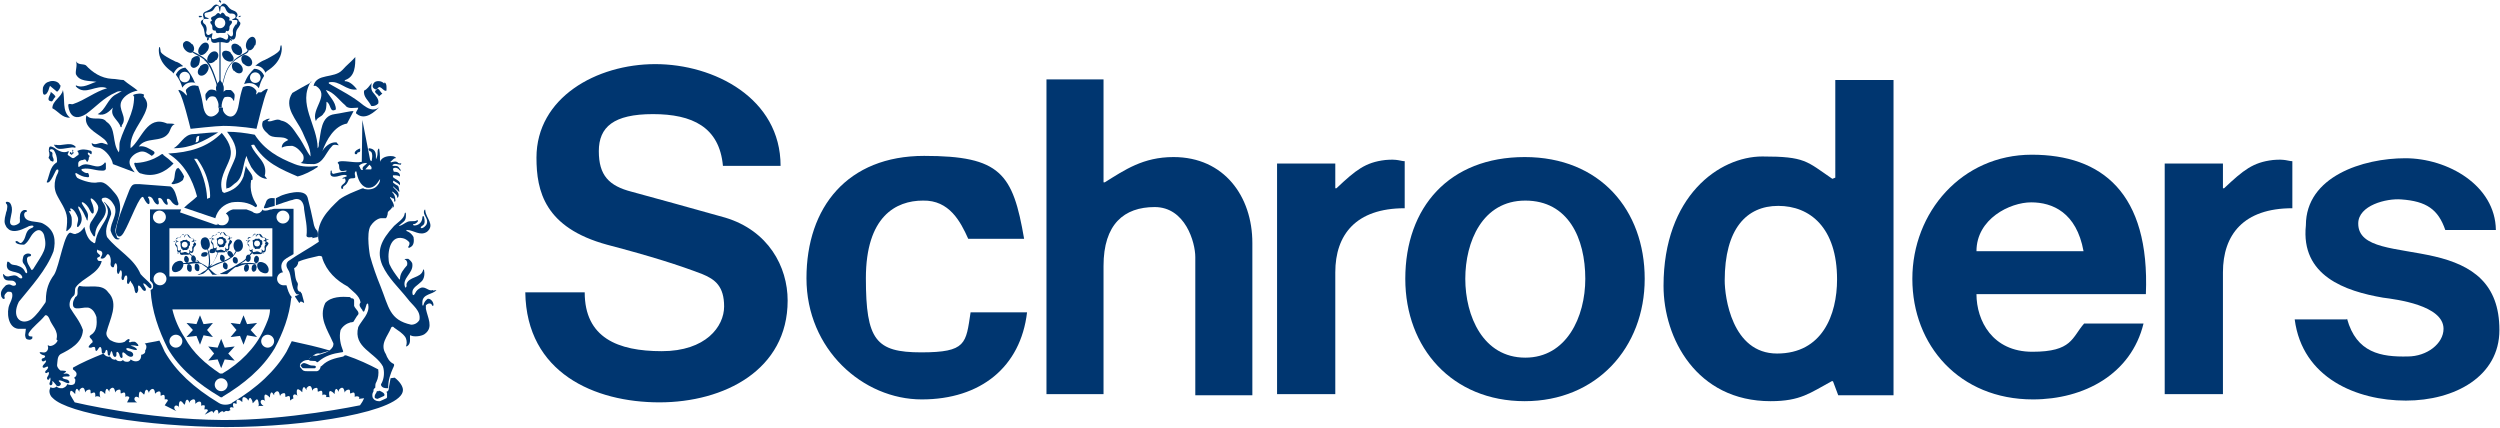
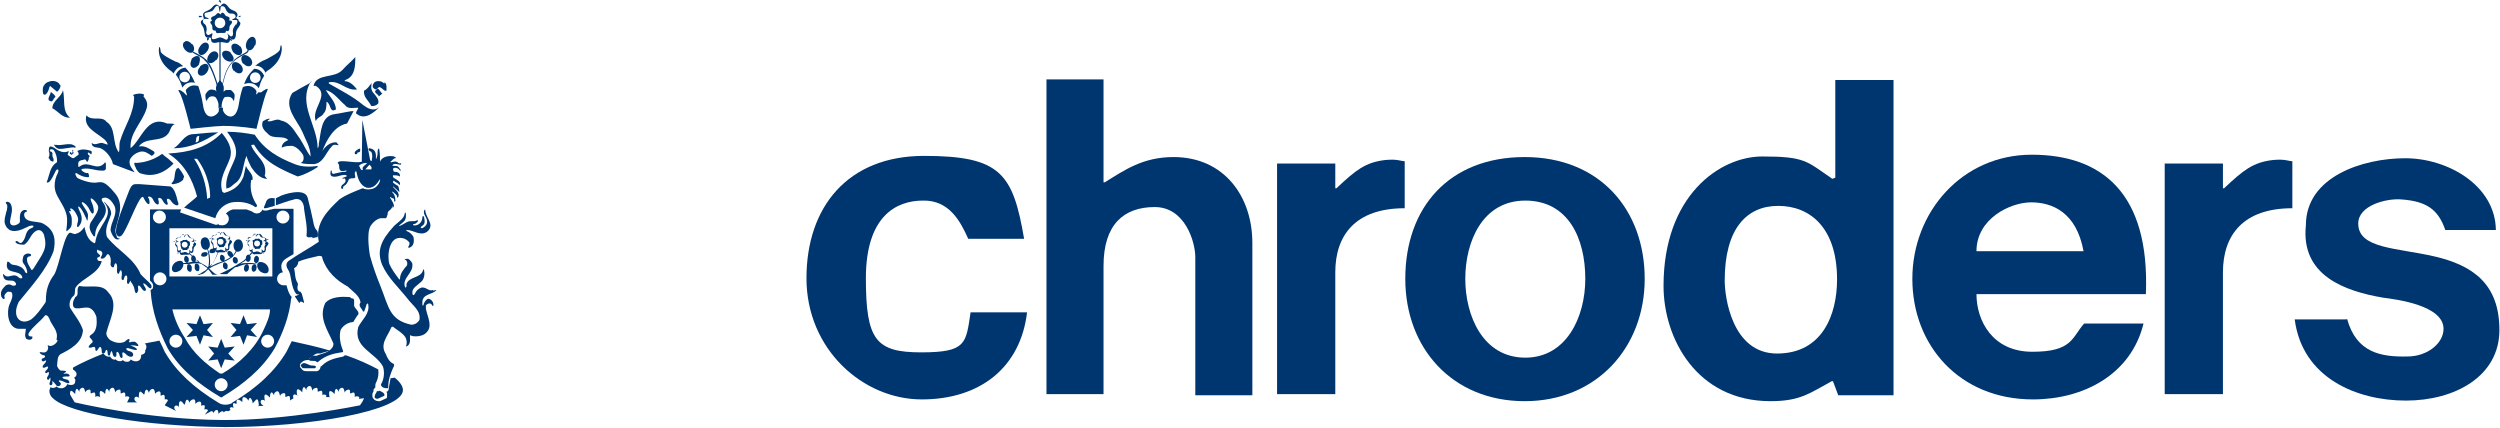
<svg xmlns="http://www.w3.org/2000/svg" viewBox="0 0 425 72.7">
  <defs>
    <style> .cl-colourlogo { fill: #003670; } </style>
  </defs>
  <g>
    <g id="Layer_1">
      <g>
        <path class="cl-colourlogo" d="M63.1,28.8h-1s.7-.8.7-.8c.2.2.5.4.3.8M61.7,28.9c-.5.1-.4-.5-.7-.7.4-.4.8-.5,1.4-.5-.2.4-1,.6-.7,1.2M73.6,49.4c0,0,0-.2,0-.1-.7.3-1.2-.6-2-.4-.5.2-.8.5-1,.9-.3.6-.5.4-.5-.1,0-.8.9-1.2,1.5-1.8.6-.5.6-1.5.5-1.9,0-.3-.2-.2-.2,0-.4,1.3-2.4,1-2.8,2.3,0,.2.1.5-.2.6-.7-1.6,1.4-2.4,1.2-4,0-.3-.4-.7-.7-.9-.2,0-1,0-.4.2.2.2.3.5.2.9-.6.7-1.2,1.4-1.2,2.3,0,.1-.1.2-.2,0-.6-.8-1.2-1.6-1.6-2.5-.4-1.2-.2-5,2.3-4.4.4.1.7.3,1,.6.2.2.1.5,0,.7-.2.2-.1.5.3.2.6-.3.6-1.1.5-1.7-.2-.4-.6-.8-1.1-1-.2,0-.1-.3,0-.2,1.1,0,2.2,1.1,3.4.3,1.4-1.2-.2-2.3-.3-3.6,0-.4-.2,0-.2,0-.2.6.4,1.1.5,1.7.1.7-.4,1-.5,1.1-.5.4-.9.1-.2-.3.4-.3.3-.9.2-1.3,0-.3-.3-.4-.3,0-.1,1.3-1.3,1.4-1.5,1.3,0,0-.2-.2,0-.2.3,0,.5-.2.7-.4.1-.2,0-.4-.2-.2-.4.2-1,0-1.5.2-.5.2-.9.6-1.4.7-.1,0-.2,0,0-.1.2-.2.5-.4.7-.6.5-.4.4-1.1.4-1.4-.1-.3-.2-.1-.2,0-.1.9-1.2,1.5-1.8,2.1-2.3,2.5-3,4.3-2,6.7,1,2.2,2.8,3.8,4.3,5.7.8,1.1,2.3,2,2,3.6-.3.5-.8.8-1.4.8-3.7-.8-3.8-3-5.2-6.5-.7-1.7-1.3-3.4-1.8-5.2,0,0-.7-3.8.1-5.1.8-1.2,1.7-1.3,1.7-1.3.2,0,.8,0,.9,0,.2-.2.2-.4.3-.7,0-.3,0-.4.4-.7.2-.2.4-.4.4-.7.1,0,0,.2,0,.3,0,0,.7,0-.2-1.4-.4-.5,0-.4,0-.4,0,.4.5,0,.5.5,0,.5.3.3.2-.1,0-.5-.2-.9-.5-1.2-.1-.1,0-.2.2,0,.3.3.7.5.6.8,0,.3.1,0,.2,0,.3-.7-.4-1.2-.8-1.6-.1-.2,0-.3,0-.2.2.3.6.5.8.8,0,0,.3.2.2,0-.2-1.3-.2-.7-1-1.4-.2-.1,0-.4,0-.4.2.2.7.4.9.6.2.4.2,0,.2-.2-.2-.5-.8-.6-1.2-1,0,0,0-.3,0-.3.3,0,.7,0,1,.1,0,0,.2.2.2,0,0-.6-.6-.7-.9-.7,0,0-.2,0-.2-.1,0-.2-.2-.4,0-.5.4-.2.8,0,1.1.4.1.2.1,0,.1,0,0-.1,0-.2-.2-.4-.2-.4-.5-.4-.7-.4-.2,0-.3,0-.4,0,0,0-.2-.1,0-.2.3-.3.9,0,1.3,0,.1,0,.1-.2.1-.3,0-.3,0,0,0,0,0,0-.1.2-.5,0-.3-.4-.9-.2-1.2-.1-.1,0-.2-.1,0-.2.2-.2.4-.4.6-.5.5,0,0-.2-.1-.3-.8-.2-2.1,0-2.4.9,0-.3,0-1.5-.1-1.9,0-.5-.2-.4-.3,0,0,.4,0,.9-.2,1.3,0,.2,0,.2-.1,0,0-.4.2-1.6-1.2-1.7,0,0-.2.3.2.5.7.2.2,1.9.3,1.6,0,0-.1.2-.2,0-.4-.3-.7-.4-1.1-.5v.6c-1.1.4-2.5,0-3.7,0-.8,0-.9.3-.7.4.3.3,0,.9.4,1.2.2.2.7,0,.9,0,.3,0,0,.2-.1.2-.7,0-1.2.2-1.8.3-.4.2-.5-.2-.5-.2v-.2s-.1-.3-.2,0c0,0,0,.1,0,.2-.1.4,0,.9,1.1.7.5-.1,1.1-.4,1.6-.2,0,0,.1.2,0,.2-1,.3-.6.4-.6.4,0,0,.4-.2.4.1.3.7-.8.8-.7,1.4,0,.1.1.2.1.2,0,0,.4,0,.2-.1,0,0,0-.3.2-.4.4-.2.6-.6.8-1.1.2-.2.5-.2.8-.2.3,0,.3-.2.3-.2,0-.3-.2-.6,0-.9,0,0,.1-.2.2,0,.2,1.1.6,2.3,1.7,2.7,1.1.2,1.7-.5,2.2-1.3,0-.2.2,0,.1,0,0,.4-.3.8-.6,1.1-.5.5-1.4.6-2.1.4-.2-.2-.4,0-.5,0-1.2.5-2.6,1-3.7,1.8-1.9,1.8-4.2,4-3.5,7.2-1.6,1.1-3.5,2.1-5.2,3.3-.5.5-.3,1,0,1.5.6.8.4,3,1.4,4.1.2.1.4,0,.5,0,.2,0,.2,0,.2-.2,0,0,0-.2,0-.2-.5,0-.6-.6-.5-1,.1-.3,0-.4,0-.5-.5-.7-.4-1.7-.6-2.5.4-.2.7-.6.7-1.1,1.1-.5,2.3-.7,3.5-1,.3,0,.6,0,.6.4.7,2.2,2.4,3.8,4.3,4.8.8.8,2,1.5,2.2,2.7-.4.5,0,.9.3,1.3,0,.2.3.5.4,0,.1-.2.2-.6.3-.9,0-.1.3-.4.3,0,.3,1.5-1.1,2.6-1.7,3.8-.9,3.5,2.9,4.3,4.2,6.7.3.9.2,2-.2,2.8-.3.4,0,.5,0,.6.2.2.4.3,1,.3.1,0,.1-.1.1-.3,0-1.1.4-2.2.8-3.1.1-.2.4-.7,0-.8-.6-.3-1-1-1.2-1.6-1.1-1.7.3-3,.9-4.5,0-.1.3-.3.5,0,.7.5,1.4.9,1.9,1.6.2.3.3.9.2,1.3-.1.2-.1.5.3.1.2-.2.3-.5.3-.8s0-.3,0-.7c0-.2,0-.3.3-.1.7.2,1.9,0,2.3-.4,1.4-1.1.4-2.7.1-4.2,0-.1,0-.4,0-.6.5-.5.9-.3,1-.1.1.3.2.2.3.1,0-.7-.6-1.2-1-1.1-.4.3-.6.6-.7,1,0,.2-.2.2-.2,0,0-.2,0-.3,0-.4,0-1.5,1.8-1.3,2.4-2.1" />
        <path class="cl-colourlogo" d="M51.3,49.9l.4,1.5s0,.2-.2,0c-.5-.3-.5,0-.5,0,0,0-.1.2-.2,0-.2-.3-.4-.6-.6-.9-.1-.1,0-.2,0-.2.3,0,.6-.2.8-.5,0-.4.2,0,.2,0" />
-         <path class="cl-colourlogo" d="M99.4,49.7c0,7.7,5.6,10,13.1,10s10.6-4.2,10.6-7.6-1.5-4.6-3.7-5.5c-3.9-1.5-8.6-3-16.2-5-10.6-2.9-12-9.1-12-14.8,0-10.2,10.2-15.9,20.2-15.9s21.3,5.8,21.3,17.3h-9.8c-.6-6.6-5.2-8.8-11.9-8.8s-9.2,2.2-9.2,6.3,1.7,5.9,5.6,6.9c.8.2,13.1,3.6,15.9,4.4,7.3,2.2,10.6,8.3,10.6,14.1,0,11.8-10.8,17.3-21.8,17.3s-22.6-5-22.8-18.7h10.1Z" />
        <path class="cl-colourlogo" d="M164.6,40.6c-1.3-2.9-3.2-6.6-7.7-6.5-4.6,0-9.7,2.7-9.7,13.2s1.7,12.6,9.4,12.6,7.6-1.5,8.4-6.8h9.6c-1.1,9.3-7.9,14.8-17.9,14.8s-19.6-8.5-19.6-20.6,7-20.8,20-20.8,15.1,3,17,14.1h-9.2Z" />
        <path class="cl-colourlogo" d="M177.8,13.5h9.8v17.5h.2c3.4-2.1,6.5-4.3,11.7-4.3,8.6,0,13.4,6.7,13.4,14.6v25.9h-9.7v-23.5c0-2.5-1.7-8.5-6.9-8.5s-8.7,2.9-8.7,10v21.8h-9.7V13.5Z" />
        <path class="cl-colourlogo" d="M269.5,47.4c0-6.9-2.9-13.3-10.2-13.3s-10.2,7-10.2,13.3,3,13.4,10.2,13.4c7,0,10.2-6.9,10.2-13.4M238.9,47.4c0-12.2,7.5-20.7,20.3-20.7s20.4,9,20.4,20.7-8.2,20.8-20.4,20.8c-12.3,0-20.3-9-20.3-20.8" />
        <path class="cl-colourlogo" d="M302.1,60.1c7.7,0,10.2-6.6,10.2-12.6,0-8.8-4.6-12.5-10-12.5s-9.1,3.9-9.1,12.7c0,2.7,1.2,12.4,8.9,12.4M321.9,67.2h-9.4l-.9-2.4h-.2c-3.7,2-5.3,3.4-10.4,3.4-12.6,0-18.2-10.7-18.2-19.6,0-15.3,9.5-22,16.8-22s7.5.8,11.9,3.8l.5-.2V13.6h9.9v53.6h0Z" />
        <path class="cl-colourlogo" d="M354.2,42.7c-1.2-6.6-5.3-8.3-8.9-8.3s-9.3,2.8-9.3,8.3h18.2ZM336,50c0,4.5,2.7,9.8,9.5,9.8s6.7-2.4,8.8-4.8h10.1c-2.1,8.6-10.1,12.9-18.8,12.9-12.5,0-20.5-9.2-20.5-20.5s8.4-21.1,20.3-21.1,20.1,6.5,19.4,23.7h-28.7Z" />
        <path class="cl-colourlogo" d="M368,27.8h9.9v4.2h.2c3.3-3.1,4.9-4.4,8.3-4.8,2.1-.2,2.6.2,3.3.2v8c-8.3,0-11.8,4.5-11.8,10.9v20.7h-9.9V27.8Z" />
        <path class="cl-colourlogo" d="M399,54.2c1.6,5.8,5.8,6.5,10.3,6.4,3.3,0,6.1-2.2,6.1-4.7,0-4-8-5-10.3-5.3-6.4-1.1-14-3.7-13.1-12.3,0-8.3,9.7-11.4,16.9-11.4s15.3,4.6,15.4,12.2h-8.6c-1.2-3.5-3.2-4.9-7.5-5.2-2.5-.2-7.3,1-7.3,4.1,0,4.3,6.5,4.1,13,5.6,6.4,1.5,11,4.6,11,12.5s-7.6,12-15.9,12-17.6-3.8-18.9-13.8h8.8Z" />
        <path class="cl-colourlogo" d="M217.1,27.8h9.9v4.2h.2c3.3-3.1,4.9-4.4,8.3-4.8,2.1-.2,2.6.2,3.3.2v8c-8.3,0-11.8,4.5-11.8,10.9v20.7h-9.9V27.8Z" />
        <polygon class="cl-colourlogo" points="35.2 56.1 36.2 57.3 34.6 57 34 58.6 33.4 57.1 31.7 57.3 32.8 56.1 31.7 54.9 33.4 55.1 34 53.6 34.6 55.1 36.2 54.9 35.2 56.1" />
        <polygon class="cl-colourlogo" points="38.8 60.1 39.9 61.3 38.2 61.1 37.6 62.6 37 61.1 35.4 61.3 36.4 60.1 35.4 58.9 37 59.1 37.6 57.6 38.2 59.1 39.9 58.9 38.8 60.1" />
        <polygon class="cl-colourlogo" points="42.6 56.1 43.7 57.3 42 57 41.4 58.6 40.8 57.1 39.2 57.3 40.2 56.1 39.2 54.9 40.8 55.1 41.4 53.6 42 55.1 43.7 54.9 42.6 56.1" />
        <g>
          <path class="cl-colourlogo" d="M37.1,42.7c0,.3-.3,1-.5,1.3-.2.4-.4.8-.7,1-.3.3-.3.3-.2-.1,0,0,.1-1.1-.2-2.1-.3-1-.5-1-.3-.5.2.4.4,1.8.3,2.5,0,1-.8,1.3-.8,1.3-.3.2-.5.3-.6.4-.9.3-.4.3.2.1.5-.1.8-.6,1.2-.9.4-.3,1.3-.7,1.8-.9.5-.2,2-.6,2.7-1.7.7-1.1.3-.7,0-.3-.2.4-.4.7-.8.9-.4.3-.8.5-1.3.7-.5.2-1,.3-1.5.6-.8.4-.7.4-.4,0,.3-.5.7-1.1,1-2.1,0,0,0-.2,0-.2h-.2Z" />
          <path class="cl-colourlogo" d="M41.9,40.9s-.1,0-.1-.1c0,0,.2,0,.2,0,0,0,0,0,.1.1,0,0,0,0,0,0,0,0-.2,0-.2,0" />
          <path class="cl-colourlogo" d="M44.8,42.9s0,.2,0,.2c0,0-.2,0-.2-.1,0,0,0,0,0-.2,0,0,0,0,0,0,0,0,.1.1.1.1" />
          <path class="cl-colourlogo" d="M45.5,40.7s.2,0,.2,0c0,0-.1.1-.2.1,0,0,0,0-.2,0s0,0,0,0c0,0,.1-.1.1-.1" />
          <path class="cl-colourlogo" d="M45.2,41.5c-.2.2-.3.4-.2.8,0,.4-.2.4-.3.3-.2-.2-.3-.4-.2,0,0,.2,0,.5-.3.3-.4-.2-.5-.2-.8-.1-.2,0-.6.2-.5-.1.1-.5.1-.4-.2-.2-.2,0-.3,0-.3-.3,0-.2,0-.6-.2-.7-.2-.1-.2-.5,0-.5.8,0,0-.2,0-.2,0,0-.3-.4.2-.5.5,0,.5,0,.6-.3.2-.3.4-.4.5-.1,0,.6,0,.4.2,0,0-.2.3-.2.4,0,.1.3.3.5.6.5.4,0,.5.3.3.4-.3.2-.4.2,0,.2.2,0,.2.2,0,.5M45.4,41.1c-.2-.1-.2,0-.1-.2.1-.2,0-.4-.3-.5-.3,0-.4-.2-.6-.5-.2-.2-.4-.2-.5,0-.2.1,0,.2-.3,0-.2-.2-.4,0-.5.1-.1.1-.1.2-.6.4-.5.2-.3.5-.2.6,0,0,.1.1-.1.2-.2,0-.2.3,0,.5.2.2.2.4.2.7,0,.3.2.4.3.4.2,0,.2,0,.2.2s.3.3.6.2c.3,0,.6,0,.8,0,.2,0,.3-.2.3-.3s0-.1.2,0c.2,0,.3,0,.4-.4,0-.4,0-.5.3-.8.2-.3.2-.4,0-.5" />
          <path class="cl-colourlogo" d="M43.6,39.4s0-.2,0-.2c0,0,0,.2,0,.2,0,0,0,0,0,.2,0,0,0,0,0,0,0-.1,0-.2,0-.2" />
          <path class="cl-colourlogo" d="M43.7,41.9c-.3,0-.5-.2-.5-.5s.2-.5.5-.5.5.2.5.5-.2.5-.5.5M44.6,41.2c0,0-.1,0,0-.1,0,0,0-.2-.2-.3-.2,0-.2-.1-.3-.2,0-.1-.2,0-.3,0,0,0,0,0-.1,0-.1,0-.2,0-.3,0,0,0,0,.1-.3.2-.2,0-.2.2-.1.3,0,0,0,0,0,.1,0,0,0,.2,0,.3,0,0,0,.2.1.4,0,.2,0,.2.2.2,0,0,0,0,0,.1s.1.2.3.1c.2,0,.3,0,.4,0,.1,0,.2,0,.2-.2s0,0,0,0c0,0,.2,0,.2-.2,0-.2,0-.2.2-.4,0-.2,0-.2,0-.3" />
          <path class="cl-colourlogo" d="M35.7,40.6s-.1,0-.1-.1c0,0,.2,0,.2,0,0,0,0,0,.1.1,0,0,0,0,0,0-.1,0-.2,0-.2,0" />
          <path class="cl-colourlogo" d="M38.6,42.6s0,.2,0,.2c0,0-.2,0-.2-.1,0,0,0,0,0-.2,0,0,0,0,0,0,0,0,.1.1.1.1" />
-           <path class="cl-colourlogo" d="M39.3,40.4s.2,0,.2,0c0,0-.1.1-.2.1,0,0,0,0-.2,0s0,0,0,0c0,0,.1-.1.1-.1" />
          <path class="cl-colourlogo" d="M39,41.2c-.2.2-.3.4-.2.8,0,.4-.2.4-.3.3-.2-.2-.3-.4-.2,0,0,.2,0,.5-.3.3-.3-.2-.5-.2-.7-.1-.2,0-.6.2-.5-.1.1-.5.1-.4-.2-.2-.2,0-.3,0-.3-.3,0-.2,0-.6-.2-.7-.2-.1-.2-.5,0-.5.8,0,0-.2,0-.2,0,0-.3-.4.2-.5.5,0,.5,0,.6-.3.2-.3.4-.4.5-.1,0,.6,0,.4.2,0,0-.2.3-.2.4,0,.1.3.3.5.6.5.4,0,.5.3.3.4-.3.2-.4.2,0,.2.2,0,.2.2,0,.5M39.2,40.8c-.2-.1-.2,0-.1-.2.1-.2,0-.4-.3-.5-.3,0-.4-.2-.6-.5-.2-.2-.4-.2-.5,0-.2.1,0,.2-.3,0-.2-.2-.4,0-.5.1-.1.1-.1.2-.6.4-.5.2-.3.5-.2.6,0,0,.1.1-.1.2-.2,0-.2.3,0,.5.2.2.2.4.2.7,0,.3.2.4.3.4.2,0,.2,0,.2.2s.3.3.6.2c.3,0,.6,0,.8,0,.2,0,.3-.2.3-.3s0-.1.2,0c.2,0,.3,0,.4-.4,0-.4,0-.5.3-.8.2-.3.2-.4,0-.5" />
          <path class="cl-colourlogo" d="M37.4,39.2s0-.2,0-.2c0,0,0,.2,0,.2,0,0,0,0,0,.2,0,0,0,0,0,0,0-.1,0-.2,0-.2" />
          <path class="cl-colourlogo" d="M37.5,41.6c-.3,0-.5-.2-.5-.5s.2-.5.5-.5.5.2.5.5-.2.5-.5.5M38.4,40.9c0,0-.1,0,0-.1,0,0,0-.2-.2-.3-.2,0-.2-.1-.3-.2,0-.1-.2,0-.3,0,0,0,0,0-.1,0-.1,0-.2,0-.2,0,0,0,0,.1-.3.2-.2,0-.2.2-.1.3,0,0,0,0,0,.1,0,0,0,.2,0,.3,0,0,0,.2.1.4,0,.2,0,.2.2.2.1,0,0,0,0,.1s.2.2.3.1c.2,0,.3,0,.4,0,.1,0,.2,0,.2-.2s0,0,0,0c0,0,.2,0,.2-.2,0-.2,0-.2.2-.4,0-.2,0-.2,0-.3" />
          <path class="cl-colourlogo" d="M32.1,43.1c.4.4,1.1.9,1.3,1.1.2.1.2,0,.5.3h-.5c-.3-.2-1.4.2-1.8.2s-1.1,0-1.5.2c-.4,0-.1.2,0,0,.2-.1,1.2,0,1.9,0,1.3-.2,1.8-.2,2.3,0,0,0,.7.5.7.5.2,0,1.1,1.3,1.1,1.3h1c0,0,.5.1-.1,0s-1.1-.8-1.7-1.3c-.9-.7-1.9-.8-2.7-2-.1-.2-.3-.3-.4-.4,0,0,0,0,0,.3" />
          <path class="cl-colourlogo" d="M29.6,41.1s-.1,0-.1-.1c0,0,.2,0,.2,0,0,0,0,0,.1.1,0,0,0,0,0,0-.1,0-.2,0-.2,0" />
          <path class="cl-colourlogo" d="M33.2,40.9s.2,0,.2,0c0,0-.1.1-.2.1,0,0,0,0-.2,0s0,0,0,0c0,0,.1-.1.1-.1" />
          <path class="cl-colourlogo" d="M32.9,41.7c-.2.2-.3.4-.2.7,0,.4-.2.4-.3.3-.2-.2-.3-.4-.2,0,0,.2,0,.5-.3.3-.3-.2-.5-.2-.7-.1-.2,0-.6.2-.5-.1.1-.5.1-.4-.2-.2-.2,0-.3,0-.3-.3,0-.2,0-.6-.2-.7-.2-.1-.2-.5,0-.5.8,0,0-.2,0-.2,0,0-.3-.4.2-.5.5,0,.5,0,.6-.3.2-.3.4-.4.5-.1,0,.6,0,.4.2,0,0-.2.3-.2.4,0,.1.2.3.5.6.5.4,0,.5.3.3.4-.3.2-.4.2,0,.2s.2.2,0,.5M33.1,41.2c-.2-.1-.2,0-.1-.2.1-.2,0-.4-.3-.5-.3,0-.4-.2-.6-.5-.2-.2-.4-.2-.5,0-.2.1,0,.2-.3,0-.2-.2-.4,0-.5.1-.1.1-.1.2-.6.4-.5.2-.3.5-.2.6,0,0,.1.1-.1.2-.2,0-.2.3,0,.5.2.2.2.4.2.7,0,.3.2.4.3.4.2,0,.2,0,.2.2s.3.3.6.2c.3,0,.6,0,.8,0,.2,0,.3-.2.3-.3s0-.1.2,0c.2,0,.3,0,.4-.4,0-.4,0-.5.3-.8.2-.3.2-.4,0-.5" />
          <path class="cl-colourlogo" d="M30.4,43.1s-.1.1-.2,0c0,0,0-.2,0-.2,0,0,0,0,.1,0,0,0,0,0,0,0,0,0,0,.2,0,.2" />
-           <path class="cl-colourlogo" d="M31.3,39.6s0-.2,0-.2c0,0,0,.2,0,.2,0,0,0,0,0,.2,0,0,0,0,0,0,0-.1,0-.2,0-.2" />
          <path class="cl-colourlogo" d="M31.4,42.1c-.3,0-.5-.2-.5-.5s.2-.5.5-.5.5.2.5.5-.2.5-.5.5M32.3,41.4c0,0-.1,0,0-.1,0,0,0-.2-.2-.3-.2,0-.2-.1-.3-.2,0-.1-.2,0-.3,0,0,0,0,0-.1,0-.1,0-.2,0-.3,0,0,0,0,.1-.3.2-.2,0-.2.2-.1.3,0,0,0,0,0,.1,0,0,0,.2,0,.3,0,0,0,.2.1.4,0,.2,0,.2.2.2,0,0,0,0,0,.1s.1.2.3.1c.2,0,.3,0,.4,0,.1,0,.2,0,.2-.2s0,0,0,0c0,0,.2,0,.2-.2,0-.2,0-.3.2-.4,0-.2,0-.2,0-.3" />
          <path class="cl-colourlogo" d="M9.4,24.6c1.1.3,2.4-.5,3.3.2.4.3,0,.3-.1.3-.2-.2-1.8.3-2.6.2-.5-.1-.7-.5-.7-.5,0,0-.4-.4.2-.1" />
          <path class="cl-colourlogo" d="M12.3,25.7c0,0,.2.1.2.2,0,.2-.1.3-.2.3-.2.3,0,.1-.3,0-.2,0-.1-.2-.1-.3,0,0,0-.1.2,0,0,0,0,.2.2.2,0,0,0-.1,0-.2,0,0,0-.2,0-.3,0-.2,0-.2.2,0" />
          <path class="cl-colourlogo" d="M25.3,33.7c.4,1.3-.2,1.4-.9-.1-.5-1-2.3,4.2-3.4,6-.8,1.3-1.3.2-1.3-.2,0-1.4,1.3-4.5,2.3-7.1.5-1.1.7-1,1.7-1l5.3.4c.7.4,1,1.6,1.2,2.5.5,1-.5.9-1.1,0-.3-.5-.9-.6-.7,0,.4.9-.3.8-.8-.2-.2-.4-.8-.5-.7-.1.4,1.2-.4,1.1-.9,0-.2-.5-1-.7-.8-.2" />
          <path class="cl-colourlogo" d="M11.7,35.9c.6,1,.5,1.2.5,2,0,.4-.1.7-.3.9-1.1,1.1-.4.3-.5-1.7-.1-1.5-1.2-2.8-1.8-4.1-.8-1.8.2-3.5.2-3.5,0,0,.3-.6,0-.7,0,0-.2,0-.3.2-.3.6-.7,1.5-1.1,1.9-.2.2-.6.2-.4-.1.4-1,.5-2.4,1.5-3.1.2-.1.2-.1.2-.4,0-.6-.2-1.2-.5-1.7-.1-.2-.5-.3-.6-.2-.1,0-.3.3.1.4.1,0,.3.2.2.5,0,.3.1.5.2.7,0,0-.1,0,0,.1.1,0,0,.2,0,.2,0,0,0,.3-.3.1-.2,0-.3-.2-.4-.4-.2-.2-.2,0,0-.6,0-.2,0-.5-.1-.7,0-.3,0-.8.3-.8,0,0,.4,0,1,.5.5.3,1.1.6,1.8.4.5-.3.2.2.2.2,0,0-.2.3,0,.4.9.6.7.7,1.6,0,.2,0,.2-.3.1-.5,0,0-.3-.3,0-.3.6-.3,1.4-.2,2,0,0,0,.3,0,.3.3,0,.5-.2.3-.3.2-.4-.4-.5,0-.2.3,0,0,.3,0,0,.4,0,.2,0,.4-.2.6,0,.3-.2,0-.2,0,0,0-.1-.5-.6-.2-.4,0-.8.2-.8.6v.3c0,.5.2.2.4.1,1.4-.9,2.7.9,4-.4.1-.2.2-.3.3,0,0,.3,0,.6,0,.9-.1.4-.7.3-.8.3-1,0-2-.5-3.1-.3-.4,0-.2.2-.2.3.3.2.6.5,1,.4.1,0,.2.2.2.3.2.6-.3.4-.4.4-.5,0-1.1-.3-1.6-.6-.3-.2-.2,0-.3,0,0,.3.3.7.3.7.2.2,2.3,1.1,3.5.8.6,0,1.1-.4,2.9,1.8,1.7,1.9.6,4.2.2,5.9-.2.6,0,1,.1,1.3.1.2,0,.4.3.5.4,0,.2.2,0,.2-.4,0-.5,0-.9-.6-.2-.3-.3-.6-.4-.9,0-1.5,1.2-2.6.7-4.1-.1-.2-.6-1.3-1.5-1.5-.3,0-1.1,0-.5.8.6.8.8,1.7-.2,3-1,1.3-1,1.7-1.1,2.2,0,.1,0,1-.4.4-.4-.6-1-1.5-.1-2.6.8-1.2,1.3-2,.8-2.7-.4-.7-1.4-1.5-1-.5.8,1.7.4,2.8-.2,1.6-.6-1.4-1.9-1.9-1.2-.9,1,1.5.9,1.5.8,2.4,0,.3-.1.2-.2,0,0-.2-.2-.4-.3-.7-.7-1.6-1.5-2-.9-.8.6,1.2.4,1.9.1,2.4-.3.5-.7.7-.4-.4.2-.7,0-1-.4-1.7-.5-.8-1.2-.9-.7-.2" />
          <path class="cl-colourlogo" d="M9.6,57.7c.4-1.5-.8-2.3-1.2-3.5-.3-.7-.7-.7-.8-.5-.9,1.1-2,1.8-2.7,2.9-.2.5.1.6.4.6s.1,0,.2,0c0,0,0,.2,0,.3,0,0-.2.4-.8.2-.3,0-.5-.5-.4-1,0-.2.1-.6.1-.8-.5,0-.8,0-1.3,0-1.8-.2-2-2.9-1.5-4.1.2-.5.5-1,.5-1.6,0-.6-.3-.6-.5-.6-.1,0-.2,0-.3,0-.3.2-.7.6-.5,1,0,.1,0,.4-.4.1,0-.1-.2-.2-.2-.4-.2-.8.3-1.3.8-1.8.5-.2.6-.2,1,0,.4.2,1,0,.6-.5-.2-.2-.3-.3-.8-.3-.5,0-1,0-1.2-.6,0,0-.3-.9.2-.3.2.2.4.2.6.2.6-.1,1.2-.4,1.7.1.5.4.7.2.7,0-.5-1.4-3-.3-2.6-2.4,0-.3.2-.3.5,0,.2.3.4.3,1.1.4.6.2,1.2.4,1.5,1.2.6.6.3-.8-.3-1.5-.3-.4-.1-.9,0-1.3.3-.4.8-.5,1.2-.3.2.2,0,.4-.2.4-.2,0-.3.1-.4.3-.1.8.4,1.3.7,1.9,0,.2.3,0,.3,0,1.8-2.9,2.5-3.5,1.9-5.8-.1-.4-.7-1.5-1.8-.4-.6.6-.8,1.5-1.6,2-.4,0-.8,0-1.2-.2-.4-.2-.3-.5,0-.4.2,0,.4.4.7.3,1-.7.5-2,1.7-2.5.6-.2.5-.6-.2-.4-.2,0-.4.2-.7.3-.8.4-2.1.9-2.9.3-.2-.2-.4-.3-.5-.6-.3-.5-.3-1,0-2.1,0-.2.2-.5.2-.8.1-.6,0-.5,0-.7-.6-.6.2-.6.5-.3.7,1,.1,2.1,0,3.2,0,.8.9.8,1.6.2.2-.3,0-.7.1-1.2,0-.5.3-.9.7-1,0,0,.2,0,.3,0,.1,0,.3.2.1.3-.2,0-.4.2-.4.5.1,1.5,2.3,1,3.2,1.5,2.1,1.1,2.2,2.9,1.8,4.7-1.2,3.2-3.8,6-5.9,8.6-1.3,2.6.3,4.1,2.1,3,.9-.7,1.6-1.7,2.3-2.7.2-.2.2-.5.2-.6,0-1.8.5-3.1,1.4-4.3.9-1.4,1.8-7.7,2.9-7.1.3.1.6.3.9.1.5-.1.9-.5,1.2-.9.1-.2.2-.3.2,0,.2.9.6,2,1.4,2.4.2.2.3.2.4,0,.4-3,3.1-4.2,1.8-6.4-.5-.6-.4-.7.2,0,.4.4.7.9.7,1.6-.4,1.3-1.2,2.5-.7,3.9,1.9,2.4,4.5,3.5,5.7,6.3.4.5,1.4,1.3,1.7,1.7.3.3.2,1.1-.4.5-.5-.6-1.3-1.1-.5.1.3.5-.1.8-.5.3-.3-.5-.9-1.2-.7,0,0,.4-.4,1.1-.6.2-.1-.9-.6-1.4-.6-1.4-.2-.4,0-.4-.3,0,0,.3-.5.5-.4-.3.2-1.2-.4-1-.5-.4-.1.6-.6.3-.4-.4.1-.9-.2-1.3-.4-.6-.2.6-.5.1-.4-.6.1-.8-.3-1.4-.5-.5,0,.5-.7.2-.6-.4.2-1.1-.4-2-.7-1.4-.2.4-.6.7-1,.5,0-.2.5-.7.2-1.1-.2-.3-.6-.1-.7-.4-.6.8,1.2.9,0,1.4-.2.1,0,.3,0,.4.2.3.5.1.7.2-.6,2.2-3.2,2.8-4.4,4.4-.3.4,0,1.2-.4,1.5-.6.5-.8,1.3-.6,2,.7,1.2,1.7,2.3,2.2,3.8-.1,2.2-2.2,3.3-3.8,4.1-.6.4-.5,1.2-.6,1.9,0,.3.3.7.6.9.3,0,1.3,0,.8.3-.6.4-.2.2.2.2.4,0,1,.6,0,.5-1.1,0-.7.4,0,.5.6.1.8,1-.2.5-1-.5-1.4-.4-.9,0,.5.4-.4,1-.7.4-.4-.5-.7-.8-.6-.5.2.8-.8.8-.4,0,.2-.5,0-1-.1-.5-.2.4-.6,0-.3-.4.3-.4.3-.9,0-.7-.3.3-.6,0-.3-.3.4-.3.6-.9,0-.6-.5.3-.8,0-.3-.5.5-.5.4-.8,0-.5-.4.2-.6-.4-.2-.5.2,0,.6-.3.2-.5-.4,0-1.3-.7-.3-.5,1,.2,1.1-.9.9-1.1,0,0,0-.2.3,0,.3.1,1.1-.2,1.4-.9" />
          <path class="cl-colourlogo" d="M15.7,58.3c.3-.7-1-.9-.2-1.4,1-.6,1-1.9.9-3-.2-.6-.5-1.2-1.1-1.5-.9-.5-3,.8-2.9-.8,0-.4.2-.7.4-1.1.8-.4,0-1.3.7-1.9,1.6.4,3.8-.5,4.9,1.1,1.9,1.9.2,4.7-.3,6.8-.1.6.3,1,.6,1.3.7.4,1.6.7,2.5.3.8-.8,1-.4.7,0,0,0,.1.2.5,0,.2,0,.2,0,.5,0,.2,0,1.1.9.3.7-.7-.2-1.2,0-.9,0,.9.2,1.7,1.1-.1.5-1.1-.4-.8.3-.2.4,1.1.2.7,1.6-.5.6-.2-.2-.8-.8-.7,0,.2.8-.4.7-.5,0-.2-.6-.6-.7-.5,0,0,.4-.4.6-.6,0-.2-.8-.3-.8-.5,0,0,.2-.4.3-.4-.3,0-.6-.3-.7-.4-.2,0,.2-.6.6-.6,0,0-.6-.2-1.2-.6-.5-.4.7-.5.2-.5,0,0-.4-.3-.4-.7-.2-.3,0-.9.1.2-.9" />
          <path class="cl-colourlogo" d="M48.1,35.8c.6,0,1.1.5,1.1,1.1s-.5,1.1-1.1,1.1-1.1-.5-1.1-1.1c0-.6.5-1.1,1.1-1.1M45.5,59.1c-.6,0-1.1-.5-1.1-1.1s.5-1.1,1.1-1.1,1.1.5,1.1,1.1c0,.6-.5,1.1-1.1,1.1M37.8,63.5h-.4c-2.4-1.6-4.6-3.5-6-6.1-1-1.5-1.7-3.1-2.1-4.8h16.6c0,1.2-.6,2.4-1.1,3.5-1.4,3.1-4.1,5.7-7,7.4M37.6,66.5c-.6,0-1.1-.5-1.1-1.1s.5-1.1,1.1-1.1,1.1.5,1.1,1.1-.5,1.1-1.1,1.1M29.9,59.1c-.6,0-1.1-.5-1.1-1.1s.5-1.1,1.1-1.1,1.1.5,1.1,1.1c0,.6-.5,1.1-1.1,1.1M28.8,38.8h17.5v8.2h-17.5v-8.2ZM27.2,48.5c-.6,0-1.1-.5-1.1-1.1s.5-1.1,1.1-1.1,1.1.5,1.1,1.1c0,.6-.5,1.1-1.1,1.1M26,36.9c0-.6.5-1.1,1.1-1.1s1.1.5,1.1,1.1-.5,1.1-1.1,1.1-1.1-.5-1.1-1.1M49.6,50.5h0s0,0,0,0c-.5-.5-.7-1.3-.9-2-.1,0-.3,0-.5,0-.6,0-1.1-.5-1.1-1.1s.5-1.1,1-1.1h0s0,0,0,0c-.2-.4-.6-1.3.2-2.1h0s0,0,0,0c.5-.4,1.1-.7,1.6-1v-7.7s-3.3,0-3.3,0c-.2,0-.6.2-.6.1,0,0-.5.2-.8.2-.3,0-.5,0-.6-.2,0,0,0,0,0,0,0,.2-.2.4-.5.6-.1,0-.4.2-.8,0h-.1s0,0,0,0c-.3-.3-.8-.4-1.3-.6h-2.3c-.4.1-.8.3-1.2.7.3.2.5.5.5.9,0,.6-.5,1.1-1.1,1.1s-.6-.1-.8-.3v.2s-.2,0-.2,0h-.2c0,0-6-2.1-6-2.1l.2-.5h-5.3v11.1s0,1,0,1c.1.1.2.2.3.3.2.2.3.6.2.9,0,.2-.2.3-.4.4h0c.2,3.6,1.4,6.9,2.9,9.9,2,3.5,5.3,6.1,8.8,8.2.2.2.5.2.6,0,3.5-2.1,6.7-4.7,8.8-8.2,1.4-2.6,2.5-5.5,2.8-8.5" />
          <path class="cl-colourlogo" d="M36.4,36.3c.2-.3.3-.7.6-.9h-3.2l2.7.9Z" />
          <path class="cl-colourlogo" d="M48.9,45.3l.3-.2c.2-.1.5-.4.4-.6h0c-.2,0-.4.2-.6.4-.1,0-.2.2-.1.4" />
          <path class="cl-colourlogo" d="M65.4,14c.4.3.3.9.3,1.4-.4.2-.7-.5-1.2-.6-.1,0-.3.2-.4.3.1,0,.2,0,.3.1.2.2.4.6.6.7l-.6.5c0-.4-1.2-.7-.3-1.2,0,0-.2,0-.3,0-.4-.2-.6-.5-.3-1,.3-.6,1.4-.5,1.8,0" />
          <path class="cl-colourlogo" d="M63.4,15.7c.5.6,1.1,1.2.9,1.9-.3.3-.7.5-1.2.4-.4-.9-1.4-1.5-1.2-2.6.5-.2.9-.8,1.3-1.3-.1.4-.2,1.1.2,1.6" />
          <path class="cl-colourlogo" d="M58.6,13.7s0,0,0,.1c.9,0,1.6.8,2.1,1.4-1.9.3-2.9-1.6-4.8-1.2v.2c2.1,1.2,4.1,2.2,5.9,3.7.6.4,1.6,1.2,2.7.3-.8.8-2.4,2.3-3.8,1.2-.5-.2.2-.7.2-1.1-.6,0-1.8.3-2.2-.4-1.1-.9-1.9-2.2-3.3-2.6.5,1,1.7,2,1.7,3.3-1.1.7-.8-1-1.6-1.3,0,.7,0,1.5-.5,2-.3.6-1.1.6-1.3,1.3-.9-2.1,2.5-4.4,0-6h-.4c.5-2.2,3.5-1.2,4.9-2.7.8-.9,1.4-1.3,2.2-2.2,0,1.4,0,3.3-1.7,3.9" />
          <path class="cl-colourlogo" d="M52.9,13.8c-2.4,3.8,1.1,7.5,1.1,11.4.2-.2.2-.5.2-.8.4-1.9.3-4.7,2.7-5,.9-.1,2.9-.6,3.2-.5l-1.1,2.1c-2.2.4-3.5,2.8-4.2,4.7h0c.4-.7,1.3-1.6,2.4-1.5l.4.5c-.3,0-.9-.3-1.2.2-1,1-1.4,2.8-3,3-.8,0-1.6,0-2.3-.2.6-.2.6-1,.4-1.4-.4-.6-1-1.3-1.8-1.5-.7,0-1.2,0-1.8.3,0-.7.5-1,1.1-1.3-.9-.9-2.6,0-3.5-1.1-.6-.5-1.2-1.2-.8-2.1.4-.2.8-.5,1.2-.4-.2.2-.4.2-.4.4.8.2,1.5-.6,2.3-.1,1.6.3,2.3,1.9,3.2,3.1.6.9,1.1,2.1,1.8,3,0-1.6-.9-2.9-1.4-4.2-.9-2-3.3-4.2-1.7-6.6,1-.6,2.1-1.2,3.2-1.8" />
          <path class="cl-colourlogo" d="M33.2,24.2c.3-.3-.1-1.1.7-1.1-.2.3.2,1.1-.7,1.1M32.8,22.8c-1.6.1-2.1,1.8-3.3,2.4h0c2.9,0,5.2-1.2,7.6-2.7-1.5,0-2.8.2-4.2.3" />
          <path class="cl-colourlogo" d="M10.3,14.5c0,.4-.3.9-.6,1.1l-1.2-1c-.2.4-.2.8-.5,1.2-.1.2-.9.9-.7-.9.1-.4.5-.9,1-1,.6-.3,1.7-.1,1.9.6" />
          <path class="cl-colourlogo" d="M11.9,20h0c-1.3.1-2-1.1-3-1.6,0-1.3,1.6-1.9,1.8-3.1.4,1.6-.2,3.6,1.2,4.7" />
          <path class="cl-colourlogo" d="M9.4,16.5c-.4.3-.4.9-.8.7-.9-.2.2-1.3,0-1.6.4.3.9.7.8.9" />
-           <path class="cl-colourlogo" d="M14.6,11.1c1.1,1.2,2.6,2.2,4.4,2.3.7,0,1.4.2,2,.2.8.7,1.7,1.2,2.4,1.8h0c-1.1.2-2.2.8-2.7,1.7-.8,1.5,1.1,2.8,0,4.2,0,.2,0,.4-.2.3-.3-1.2-1.9-1.8-1.3-3.3h0c-.6.6-1.4,1.5-2.6,1.1,1.4-.7,1.7-2.7,3.2-3.4l.9-.5c-.3,0-.7,0-1,.2-2.1.9-3.4,2.5-5.1,3.7-2.6,1.6-3-1-3-1.6.2-.3.5,0,.8-.1,2.1-.7,3.7-2.1,5.8-2.7-1.8-.8-3.7,1.4-5.3-.3v-.2c1.2.6,2.4-.3,3.5-.6h-.1c-1.2-.2-2.8,0-3.4-1.3-.1-.7.3-1.5,0-2.2.4.7,1.2.4,1.7.7" />
          <path class="cl-colourlogo" d="M24.4,16.4c.5.6.8,1.2.5,2.1-.7,2.3-2.9,4.1-2.7,6.7,1.9-1.5,2.8-5.7,6.2-4.2.5,0,.9,0,1.3.1-.7.3-.7,1.1-1.1,1.6-1.2,1.6-3.8.5-5,2.2,1-.2,1.8.4,2.5.8.4.3,0,.6-.3.8-.6-.4-1.2-.9-2-.7-.7.2-1.3.6-1.7,1.3-.3.9.3,1.5.8,2.2l-3.7-1.4c-.2-1.1-1.2-2.3-2.1-2.7-.5-.2-1.3,0-1.5-.7v-.2c.7.6,1.3-.3,2.1.1l.6.2c0-.4-.5-.9-.8-1.1-1.2-1-3.4-1.9-2.8-3.9.9,1.1,2.6,0,3.4,1.1,1.7,1.1.9,3.6,2.1,5.2.2-.6,0-1.2.2-1.9.8-2.7,2.4-4.6,2.4-7.6-.1,0-.2-.2-.1-.3.5-.2,1.4-.3,1.8,0" />
          <path class="cl-colourlogo" d="M27.7,26.3c.7.5,1.3,1,1.8,1.5h0c-1.4,1.5-3.4,2.4-5.5,1.7-.4,0-.8-.7-.9-.9,0-.2-.2-.3-.2-.5-.2-.4,0-.5.3-.4,1.6-.1,3-.6,4.3-1.5h.3Z" />
          <path class="cl-colourlogo" d="M30.3,28.5c.3.3.8,1,1,1.5,0,0,0,0-.2.6-.8.7-1.4.6-1.5.7-.1,0-.2,0-.3,0,0,0-.3-.1,0-.3.6-.6.2-1.7.8-2.4,0,0,0,0,.2,0" />
          <path class="cl-colourlogo" d="M39.8,12.1c-.4-.4-.5-1.1-.2-1.4.3-.3.9-.1,1.3.3s.5,1,.2,1.3c-.3.3-.9.2-1.3-.3" />
          <path class="cl-colourlogo" d="M41.4,10.9c-.4-.4-.5-1.1-.2-1.4.3-.3.9-.1,1.3.3.4.4.5,1,.2,1.3-.3.3-.9.2-1.3-.3" />
          <path class="cl-colourlogo" d="M40.9,7.9c.3.5.4,1.1,0,1.4-.3.2-.9,0-1.3-.5-.3-.5-.4-1.1,0-1.3.3-.2.9,0,1.2.4" />
        </g>
        <rect class="cl-colourlogo" x="37.3" y="6.7" width=".2" height="8.8" />
        <g>
          <path class="cl-colourlogo" d="M34.8,10.2c-1.1-.9-2-1-2.3-1.6h.1c.3.3,1.2.5,2.3,1.4,1.1.9,1.7,3.1,2.2,4.6h-.2c-.5-1.4-1.1-3.6-2.2-4.4" />
          <path class="cl-colourlogo" d="M37.7,14.6c.5-1.8.7-3.2,2.2-4.5,1.5-1.2,2.2-1.1,2.2-1.7h.2c0,.8-.8.7-2.3,1.8-1.5,1.2-1.7,2.6-2.2,4.4h-.1Z" />
          <path class="cl-colourlogo" d="M43.3,7.7c-.2.6-.7,1-1.1.8-.4-.1-.5-.8-.3-1.3.2-.6.8-1.1,1.2-.9.4.2.5.8.3,1.4" />
          <path class="cl-colourlogo" d="M32.7,7.5c.4.5.4,1.1,0,1.4-.3.2-.9,0-1.3-.5-.4-.5-.4-1.1,0-1.3.3-.3.9,0,1.2.4" />
          <path class="cl-colourlogo" d="M35.2,8.7c-.3.5-.9.8-1.2.6-.4-.2-.4-.9,0-1.4.3-.5.8-.8,1.2-.6.4.2.4.8.1,1.3" />
          <path class="cl-colourlogo" d="M32.5,10.1c.4-.5,1-.7,1.3-.5.3.2.2.9,0,1.4-.4.5-.9.7-1.2.4-.3-.2-.3-.8,0-1.3" />
          <path class="cl-colourlogo" d="M36.7,10.2c-.4.5-1,.7-1.3.4-.3-.3-.2-.9.2-1.4.4-.5,1-.6,1.3-.3.3.3.3.8-.1,1.3" />
          <path class="cl-colourlogo" d="M34,11.3c.4-.4,1-.6,1.3-.3.3.3.2.9-.2,1.4s-1,.6-1.3.3c-.3-.3-.2-.9.2-1.3" />
          <path class="cl-colourlogo" d="M39.2,9c.4.4.7,1,.4,1.3-.3.3-.9.2-1.4-.2-.4-.4-.6-1-.3-1.3.3-.3.9-.2,1.3.1" />
          <path class="cl-colourlogo" d="M34,3c0,0-.3-.2-.2-.3,0,0,.3,0,.4,0,0,0,0,0,.2.2,0,0,0,0,0,0-.2,0-.3,0-.3,0" />
          <path class="cl-colourlogo" d="M39.4,6.7c0,0,0,.3,0,.3,0,0-.3-.2-.3-.2,0-.1,0-.1,0-.3,0-.1,0-.1,0,0,.1.2.3.2.3.2" />
          <path class="cl-colourlogo" d="M40.7,2.7c0,0,.3,0,.3,0,0,0-.2.2-.3.2-.1,0-.1,0-.3,0s-.1,0,0,0c.2,0,.3-.2.3-.2" />
          <path class="cl-colourlogo" d="M40.1,4.1c-.3.5-.6.8-.5,1.4.1.7-.3.8-.5.6-.5-.4-.6-.7-.3,0,0,.3-.1.8-.5.6-.7-.4-.9-.4-1.4-.2-.4.2-1,.3-.9-.2.2-.9.2-.7-.4-.4-.3.2-.7-.2-.5-.6.1-.4,0-1-.3-1.2-.5-.3-.3-.9,0-.9,1.5.1.1-.3.1-.3,0-.2-.5-.7.4-.8.8-.2.8-.2,1.1-.6.3-.6.8-.7.8-.2.2,1.1.2.8.3,0,0-.3.6-.4.8.1.2.5.5,1,1.1.9.7,0,.8.6.5.8-.6.3-.7.3.2.3.4,0,.3.4,0,.9M40.5,3.3c-.3-.2-.5-.2-.2-.5.2-.3,0-.8-.6-1-.6-.2-.8-.5-1.1-.9-.4-.4-.7-.4-1,0-.3.3-.1.3-.5,0-.4-.3-.7,0-.9.2-.2.2-.2.4-1.1.8-.9.3-.5.9-.5,1.1,0,0,.2.2-.2.4-.4.2-.3.6,0,1,.3.4.3.8.4,1.3,0,.5.3.8.7.7.4,0,.3-.1.4.4,0,.5.5.6,1.1.4.5-.1,1.1,0,1.5.1.5,0,.6-.3.6-.6s0-.2.3,0c.3.1.6,0,.7-.7,0-.7.1-.9.5-1.4.4-.6.3-.8,0-1" />
          <path class="cl-colourlogo" d="M35.5,6.7c0,0-.2.2-.3.2,0,0,0-.3,0-.4,0,0,.1,0,.3-.2,0,0,.1,0,0,0,0,.2,0,.3,0,.3" />
          <path class="cl-colourlogo" d="M37.2.3c0,0,0-.3.2-.3,0,0,.2.3.2.3,0,.1,0,0-.1.3,0,.1,0,0,0,0,0-.2-.1-.3-.1-.3" />
          <path class="cl-colourlogo" d="M37.4,4.8c-.5,0-.9-.4-.9-.9s.4-.9.9-.9.9.4.9.9-.4.9-.9.9M39.1,3.5c-.2-.1-.2,0-.1-.2.1-.2,0-.4-.3-.5-.3,0-.4-.2-.6-.5-.2-.2-.4-.2-.5,0-.2.2,0,.2-.3,0-.2-.2-.4,0-.5.1-.1.1-.1.2-.6.4-.5.2-.3.5-.2.6,0,0,.1.1-.1.2-.2,0-.2.3,0,.5.2.2.2.4.2.7,0,.3.2.4.4.4.2,0,.2,0,.2.2s.3.3.6.2c.3,0,.6,0,.8,0,.3,0,.3-.2.3-.3s0-.1.2,0c.2,0,.3,0,.4-.4,0-.4,0-.5.3-.8.2-.3.2-.4,0-.6" />
          <path class="cl-colourlogo" d="M37.1,18.3c.2-.7-.2-1.4-.4-1.7-.2-.3-1-.3-1.2,0-.2.2-.2.2-.3.4,0,.2,0,.2-.2,0,0-.2-.2-.8,0-1.1.2-.3.4-.5.6-.6.2-.1.5-.1.8,0,.2,0,.4.2.4.3,0,0,0,0,0,0,0,0-.2-.7,0-1,0-.2.1-.4.3-.6.2-.2.1-.2.2-.3,0,0,0,0,.1,0h0s0,0,.1,0c0,0,0,0,.2.3.2.2.2.5.3.6.1.4,0,.9,0,1,0,0,0,0,0,0,0,0,.2-.2.4-.3.2,0,.5,0,.8,0,.2.1.4.3.6.6.2.3,0,.9,0,1.1,0,.2,0,.2-.2,0,0-.2-.1-.2-.3-.4-.2-.2-1-.2-1.2,0-.2.3-.5,1-.4,1.7" />
          <path class="cl-colourlogo" d="M31.1,11.2c-.8-.7-1.2-.7-1.2-.7-2.7-1.3-2.6-1.7-2.6-1.9-.1-.9-.3-.7-.3-.1,0,.4,0,2.1,2.1,3.6.2.1.2.2.4.4,0,0,.6-1.3,1.5-1.2" />
          <path class="cl-colourlogo" d="M32.3,13.1c0,.5-.4.9-.9.9s-.9-.4-.9-.9.4-.9.9-.9.9.4.9.9M33.2,14.2c-.6-1.4-1.1-2.1-1.7-2.7-1.2.1-1.6,1.2-1.6,1.2.6.8.9,1.5,1.1,2.2.8-1.3,2.2-.8,2.2-.8" />
          <path class="cl-colourlogo" d="M45.1,12.4c.2-.3.4-.4.7-.6,2.1-1.5,2.1-3.2,2.1-3.6,0-.6-.2-.8-.3.1,0,.2,0,.6-2.6,1.9,0,0-.7.2-1.6,1,0,0,1.1-.2,1.7,1.1" />
          <path class="cl-colourlogo" d="M43.9,15.7c-.2.3-.5.6-.3,0,0,0,0,0,0-.2h0c0-.1-.7-1.2-2-.8-.2,0-.3.2-.3.1-.3.8-.5,1.7-.7,2.9-.5,3.3-2.5,2-2.7,1,0,0,0-.4,0-.4h-.7s0,0,0,.6c0,0,0,0,0,0-.3.8-2.3,2-2.7-1.1-.2-1.3-.5-2.3-.8-3.2h0s0,0,0,0c0,0-.2,0-.2,0-1.2-.4-1.9.7-1.9.7h0c0,.4.1.5.1.5.2.7,0,.4-.3.1-.2-.3-1.5-1.1-.9-.2s1.7,5.4,1.9,6.2c0,0,4.4-.5,5.6-.5,2.7,0,5.6.5,5.6.5.2-.8,1.3-5.5,1.8-6.4.5-.9-.8,0-1,.2" />
          <path class="cl-colourlogo" d="M43.4,12.3c.5,0,.9.4.9.9s-.4.9-.9.9-.9-.4-.9-.9.4-.9.9-.9M43.2,11.7c-.6.6-1.2,1.2-1.7,2.6,0,0,1.5-.7,2.5.7.2-.6.3-1.2.9-2.1-.5-1.3-1.7-1.2-1.7-1.2" />
          <path class="cl-colourlogo" d="M38.5,32.1c-.3-2,.9-3.6,1.5-5.3.5-1.7-.5-3.2-1.4-4.4,1.6,0,3.1.2,4.7.5,1.7,2.6,4,3.9,6.8,5,1.2.5,2.7.5,3.9.3v.2c-1.1.7-2.2,1.3-3.4,1.6-2.8-1.2-5.7-2.4-7.4-5.4-.1,0-.4,0-.5.1.7,1.9,2.9,2.8,2.3,5.2l.4.5c-1.2,0-2.1-1.1-2.7-2-.3-.6-.6-1.2-.8-1.9-.7,1.6-.5,3.8-2,4.7-.4.3-.8.8-1.3.8" />
          <path class="cl-colourlogo" d="M61.9,67.7l-.3.6-.4.6s-12.4,2.6-23.4,2.5c-13.1-.1-25.1-3-25.1-3,0,0-.8-1.3-.8-1.4,0-.8.3-.6.6-.3.3.3.3.4.3,0,0-.3.2-.9.5-.4.3.5.2.2.2,0,.2-.3.7-.7.9,0,.2.7,0,.4.3.1.3-.2.7-.3.7.1,0,.5,0,.4.3.3.2-.1.5-.2.5.3,0,.6,0,.4.1.3.2-.1.5,0,.5,0,0,0,.1,0,.2.1.3.3,0,0,0-.1-.2-1.2.2-1,.6-.7.3.3.3.4.3,0,0-.3.2-.9.5-.4.3.5.2.2.2,0,.2-.3.7-.7.9,0,.2.7,0,.4.3.1.3-.2.7-.3.7.1,0,.5,0,.4.3.3.2-.1.5-.2.5.3,0,.6,0,.4.1.3.2-.1.8,0,.5.4l-.3.6h1.7c-.8-.4-.4-1.2.1-.9,0,0,.1,0,.2.1.3.3,0,0,0-.1,0-1.2.3-1,.6-.7.3.3.3.4.4,0,0-.3.3-.9.6-.3.2.5.1.2.2,0,.2-.3.7-.7.9,0,.1.7,0,.4.3.2.3-.2.7-.3.7.2,0,.5,0,.4.2.3.2-.1.5-.2.5.3,0,.6,0,.4,0,.4.2-.1.8,0,.4.4l-.4.6,2,1c-.7-.5-.3-1.2.2-.9,0,0,.1,0,.2.2.2.3,0,0,0-.1,0-1.2.4-1,.7-.6.3.3.2.5.4,0,0-.3.3-.9.6-.3.2.5.1.2.2,0,.2-.2.8-.6.9,0,0,.7,0,.4.3.2.3-.2.7-.2.7.2,0,.5,0,.4.2.3.2,0,.5-.1.4.3-.1.6,0,.4,0,.4.2-.1.8,0,.4.4l-.4.5,1.1-.6c0,0,.2,0,.3.1.2.4.1.2.2,0,.1-.2.6-.6.7,0,.1.6,0,.3.3.1.2-.2.6-.3.6,0l.3-.2c.2-.1.4,0,.5,0l.4-.2c-.4-.4.2-.6.4-.4,0,0,.2.2,0-.4,0-.5.2-.4.4-.3.2,0,.3.2.2-.3,0-.5.4-.4.7-.2.3.2.3.5.3-.2,0-.7.7-.3.9,0,.1.1,0,.4.2,0,.2-.6.5,0,.6.3.1.5,0,.4.4,0,.3-.4.6-.6.7.6,0,0-.2.6,0,.2h.8c-.8-.5-.5-1.2,0-1,0,0,.1,0,.2.1.3.3,0,0,0-.1-.2-1.2.2-1,.6-.7.3.3.3.4.3,0,0-.3.2-.9.5-.4.3.5.2.2.2,0,.2-.3.7-.7.9,0,.2.7,0,.4.3.1.3-.2.7-.3.7.1,0,.5,0,.4.3.3.2-.1.5-.2.5.3,0,.6,0,.4.1.3,0,0,.3-.2.5-.3-.2-.4,0-.8.4-.6,0,0,.1,0,.2.1.3.3,0,0,0-.1-.2-1.2.2-1,.6-.7.3.3.3.4.3,0,0-.3.2-.9.5-.4.3.5.2.2.2,0,.2-.3.7-.7.9,0,.2.7,0,.4.3.1.3-.2.7-.3.7.1,0,.5,0,.4.3.3.2-.1.5-.2.5.3,0,.6,0,.4.1.3.2-.1.8,0,.5.4h.4s.1,0,.2,0c.3.3,0,0,0-.1-.2-1.2.2-1,.6-.7.3.3.3.4.3,0,0-.3.2-.9.5-.4.3.5.2.2.2,0,.2-.3.7-.7.9,0,.2.7,0,.4.3.1.3-.2.7-.3.7.1,0,.5,0,.4.3.3.2-.1.5-.2.5.3,0,.6,0,.4.1.3.3-.1.9,0,.6.4M66.4,64.3c-.1.5-.2,1.1-.3,1.6,0,.2,0,.6-.4.7,0,0,0,.1.1.2,0,.2,0,.5,0,.7h0c0,.1-.1.2-.1.2l-1.1.5h-.1s-.1,0-.1,0c-.1,0-.6,0-.9-.4-.2-.2-.2-.4-.2-.7,0-.2.1-.4.2-.6,0,0,0-.2,0-.2h0c0-.2.2-.3.3-.4,0,0,0-.1,0-.2,0-.2,0-.5.2-.8h0c.3-.6.4-1.4.3-2.1-1.5-.8-3.4-1.7-5.5-2.4-.2,0-.4.1-.4.2-1.5.3-2.7.6-3.6,1.5,0,0-.2.2-.3.2,0,.3-.2.7-.6.8h0s0,0,0,0h-1.7c-.4,0-.7,0-1-.5h0c0,0-.3-.2-.2-.5,0-.2.1-.4.3-.5h0c.4-.4.8-.4,1.2-.4,0,0,0,0,0-.1,0-.1.2-.3.5-.4,0,0,.1,0,.2-.2.2-.2.6-.5,1.2-.4.2,0,.5-.2.7-.2.3-.1.7-.2,1-.3-2-.6-4.2-1.1-6.5-1.6-.3.6-.6,1.2-.9,1.8h0s0,0,0,0c-1.9,3.2-4.9,6.1-9.3,8.7h.1c-.7.4-1.7.4-2.3,0-4.3-2.6-7.3-5.4-9.2-8.7h0s0,0,0,0c-.3-.7-.6-1.3-.9-1.9-.8.2-1.7.3-2.5.5,0,0,.2.2.2.2.2.4,0,.7,0,.8,0,0,0,0-.1.1,0,0,0,0,0,0,0,.2,0,.5-.2.6-.1.1-.3.2-.5.2,0,0,0,0,0,.1,0,.4-.1.7-.4.9-.2.1-.7.3-1.4-.2,0,.2-.3.4-.5.4-.3,0-.6,0-.8-.3,0,0-.2.2-.4.2-.3,0-.6,0-.8-.3-.1,0-.3.1-.4,0-.2,0-.4-.2-.6-.5-.1,0-.3.1-.4,0-.2,0-.5-.2-.7-.5-2,.8-3.8,1.6-5.2,2.4,0,0,0,0,0,.1,0,0,0,.1,0,.2.3.2.7.5.6.9,0,.2-.2.4-.4.5,0,0,.1.2.2.3,0,.3,0,.6-.2.8-.3.2-.7.2-1.2,0,0,.3-.4.6-.8.7-.4,0-.7,0-1-.3,0,0,0,0-.1.1-.3.2-.7.2-.9,0-.1.2-.2.5-.2.7,0,.4.2.9.6,1.2,2.6,2.6,15.8,4.8,29.4,4.9,13.9,0,30.1-2.7,30.1-6.3,0-.6-.5-1.4-1.4-2.1" />
          <path class="cl-colourlogo" d="M45.2,34.4c.2-.7.8-.8,1.5-.7v1.3c0,0-.8.2-.8.2,0,0-.5.2-.8.2-.3,0-.3,0-.1-.5.2-.4.2-.5.2-.5" />
          <path class="cl-colourlogo" d="M53.2,40.3c-.3,0-1,.2-1.1-.2.2-1.5-.2-3-.4-4.5,0-1.1-.6-2.2-2-1.6-.3,0-2.8.9-2.8.9v-1.2c0,0,.4-.2.8-.4.4-.2,4.1-1.5,4.6.3.4,1.5.7,2.9,1,4.3,0,0,.1.8.5,1.2.4.4.2,1.2.2,1.2l-1,.2Z" />
        </g>
        <polygon class="cl-colourlogo" points="61.6 20.4 63 27.6 61.5 27.7 61.6 20.4" />
        <path class="cl-colourlogo" d="M61.3,25.2c-.6.2-1,.5-1,.8,0,.3.2.2.2.2,0,0,.3,0,.2,0,0,0,0-.3.2-.3.5,0,.3-.6.3-.6" />
        <path class="cl-colourlogo" d="M51.2,62.3s-.2-.2,0-.3c.4-.5.8-.2,1.3,0,.6.3.9,0,1.2.3,0,.2-.1.3-.2.3h-1.7c-.3,0-.4,0-.5-.2" />
        <path class="cl-colourlogo" d="M64.4,66.4c.4.1,1.2.5.9.9l-1.1.5s-.6,0-.5-.4c0-.3.2-.5.3-.7,0-.3.3-.2.4-.2" />
        <path class="cl-colourlogo" d="M59.7,50.7c.1,0,.5,0,.5.4,0,.3,0,.5,0,.9.2.6,1.2,1.1.5,1.7l-.5.8s0,.3-.6.3c-.7.2-1.3.6-1.7,1.3-.3,1.2,0,2.5.4,3.5,0,0,.2.3-.3.3-1.4.2-2.8.6-3.9,1.6,0,0-.2.2-.3,0-.2-.3-1,0-1.3-.3,0,0-.3-.2,0-.2.4-.2.6-.7,1.2-.5,1-.4,2.3-.5,2.9-1.6,0-.1.2-.4,0-.7-.9-2.1-2.5-4.2-1.3-6.7,1-1.1,2.8-1.1,4.2-1" />
        <path class="cl-colourlogo" d="M35.7,33.6l-.5.2c0-.7-.2-3.8-2.2-6.8h.5c2.1,2.8,2.3,5.9,2.2,6.6M42.9,30.6c.3-.9-.8-1.6-1.1-2.4l-.4,1.8c-.6,1.6-1.8,2.4-3.3,2.8l-.3-.2c-.7-2.2.7-3.9,1.3-5.7.5-1.7-.4-3.1-1.4-4.3-2.5,2.5-5.5,3.3-9.1,3.5,2.7,1.7,4.1,4.3,4.9,7.3-.6.6-1.5,1.2-2.2,1.9l5.3,1.8h0c.4-1.5,1.5-2.4,2.8-2.7,1.4-.2,2.9,0,4,.8.2.1.3-.2.3-.3-.8-1.2-1.3-2.6-1-4.3" />
        <path class="cl-colourlogo" d="M40.8,44.9c.3-.2.6-.4.8-.5.3-.2,1-1.1,1.4-1.5,0,0,0-.3,0-.3,0,0-.2.2-.6.7-.9,1.2-1.7,1.4-2.6,2-.6.4-1.5.8-2.1,1.1-.6.2-.1.2-.1.2h1c0,0,1.3-1.2,1.5-1.2,0,0,0,0,.2,0,.5-.2,1.1-.5,1.9-.5.8,0,1.7,0,1.9,0,.2.1.5,0,0,0-.4,0-1-.2-1.5-.2s-1.5,0-1.8.2" />
        <path class="cl-colourlogo" d="M32.6,45.5c0,.4,0,.7-.3.7-.2,0-.5-.2-.5-.6,0-.4,0-.7.3-.7.2,0,.5.2.5.6" />
        <path class="cl-colourlogo" d="M29.3,46c.2.4.8.3,1.3,0,.5-.4.7-1,.5-1.4-.2-.4-.8-.3-1.3,0-.5.4-.7,1-.5,1.4" />
        <path class="cl-colourlogo" d="M33.9,45.4c0,.4,0,.7-.3.7-.2,0-.5-.2-.5-.6,0-.4,0-.7.3-.7.2,0,.5.2.5.6" />
        <path class="cl-colourlogo" d="M32.1,44c0,.3,0,.6-.3.7-.2,0-.4-.2-.5-.5,0-.3,0-.6.3-.7.2,0,.4.2.5.5" />
        <path class="cl-colourlogo" d="M33.3,43.9c0,.3,0,.6-.3.7-.2,0-.4-.2-.5-.5,0-.3,0-.6.3-.7.2,0,.4.2.5.5" />
        <path class="cl-colourlogo" d="M43.6,45.6c0,.4-.3.6-.5.6-.2,0-.4-.4-.3-.7,0-.4.3-.6.5-.6.2,0,.4.4.3.7" />
        <path class="cl-colourlogo" d="M45.6,46.2c-.2.4-.8.3-1.3,0-.5-.4-.7-1-.5-1.4.2-.4.8-.3,1.3,0,.5.4.7,1,.5,1.4" />
        <path class="cl-colourlogo" d="M40.4,42.8c-.4,0-.7-.5-.7-1.1,0-.6.5-1.1.9-1,.4,0,.7.5.7,1.1,0,.6-.5,1-.9,1" />
        <path class="cl-colourlogo" d="M35.2,42.4c-.4.2-.9-.1-1-.7-.2-.6,0-1.2.4-1.3.4-.2.9.1,1,.7.2.6,0,1.2-.4,1.3" />
        <path class="cl-colourlogo" d="M42.3,45.6c0,.4-.3.6-.5.6-.2,0-.4-.4-.3-.7,0-.4.3-.6.5-.6.2,0,.4.4.3.7" />
        <path class="cl-colourlogo" d="M38.2,43.8c0,.3,0,.6-.2.7-.2,0-.5-.1-.6-.5,0-.3,0-.6.2-.7.2,0,.5.1.6.5" />
        <path class="cl-colourlogo" d="M38.7,45.1c0,.3,0,.6-.2.7-.2,0-.5-.1-.6-.5,0-.3,0-.6.2-.7.2,0,.5.1.6.5" />
        <path class="cl-colourlogo" d="M39.5,43c.2.3.2.6,0,.7-.2.1-.5,0-.7-.3-.2-.3-.2-.6,0-.7.2-.1.5,0,.7.3" />
        <path class="cl-colourlogo" d="M34.6,42.9c.3-.1.6,0,.7.1,0,.2,0,.5-.4.6-.3.1-.6,0-.7-.1,0-.2,0-.5.4-.6" />
        <path class="cl-colourlogo" d="M36,42.3c.3-.1.6,0,.7.1,0,.2,0,.5-.4.6-.3.1-.6,0-.7-.1,0-.2,0-.5.4-.6" />
        <path class="cl-colourlogo" d="M40.4,44.1c.1.3,0,.6-.2.7-.2,0-.5,0-.6-.4-.1-.3,0-.6.2-.7.2,0,.5,0,.6.4" />
        <path class="cl-colourlogo" d="M42.6,44c0,.3-.3.6-.5.5-.2,0-.4-.3-.3-.7,0-.3.3-.6.5-.5s.4.3.3.7" />
        <path class="cl-colourlogo" d="M44,44.2c0,.3-.3.6-.5.5-.2,0-.4-.3-.3-.7,0-.3.3-.6.5-.5s.4.3.3.7" />
      </g>
    </g>
  </g>
</svg>